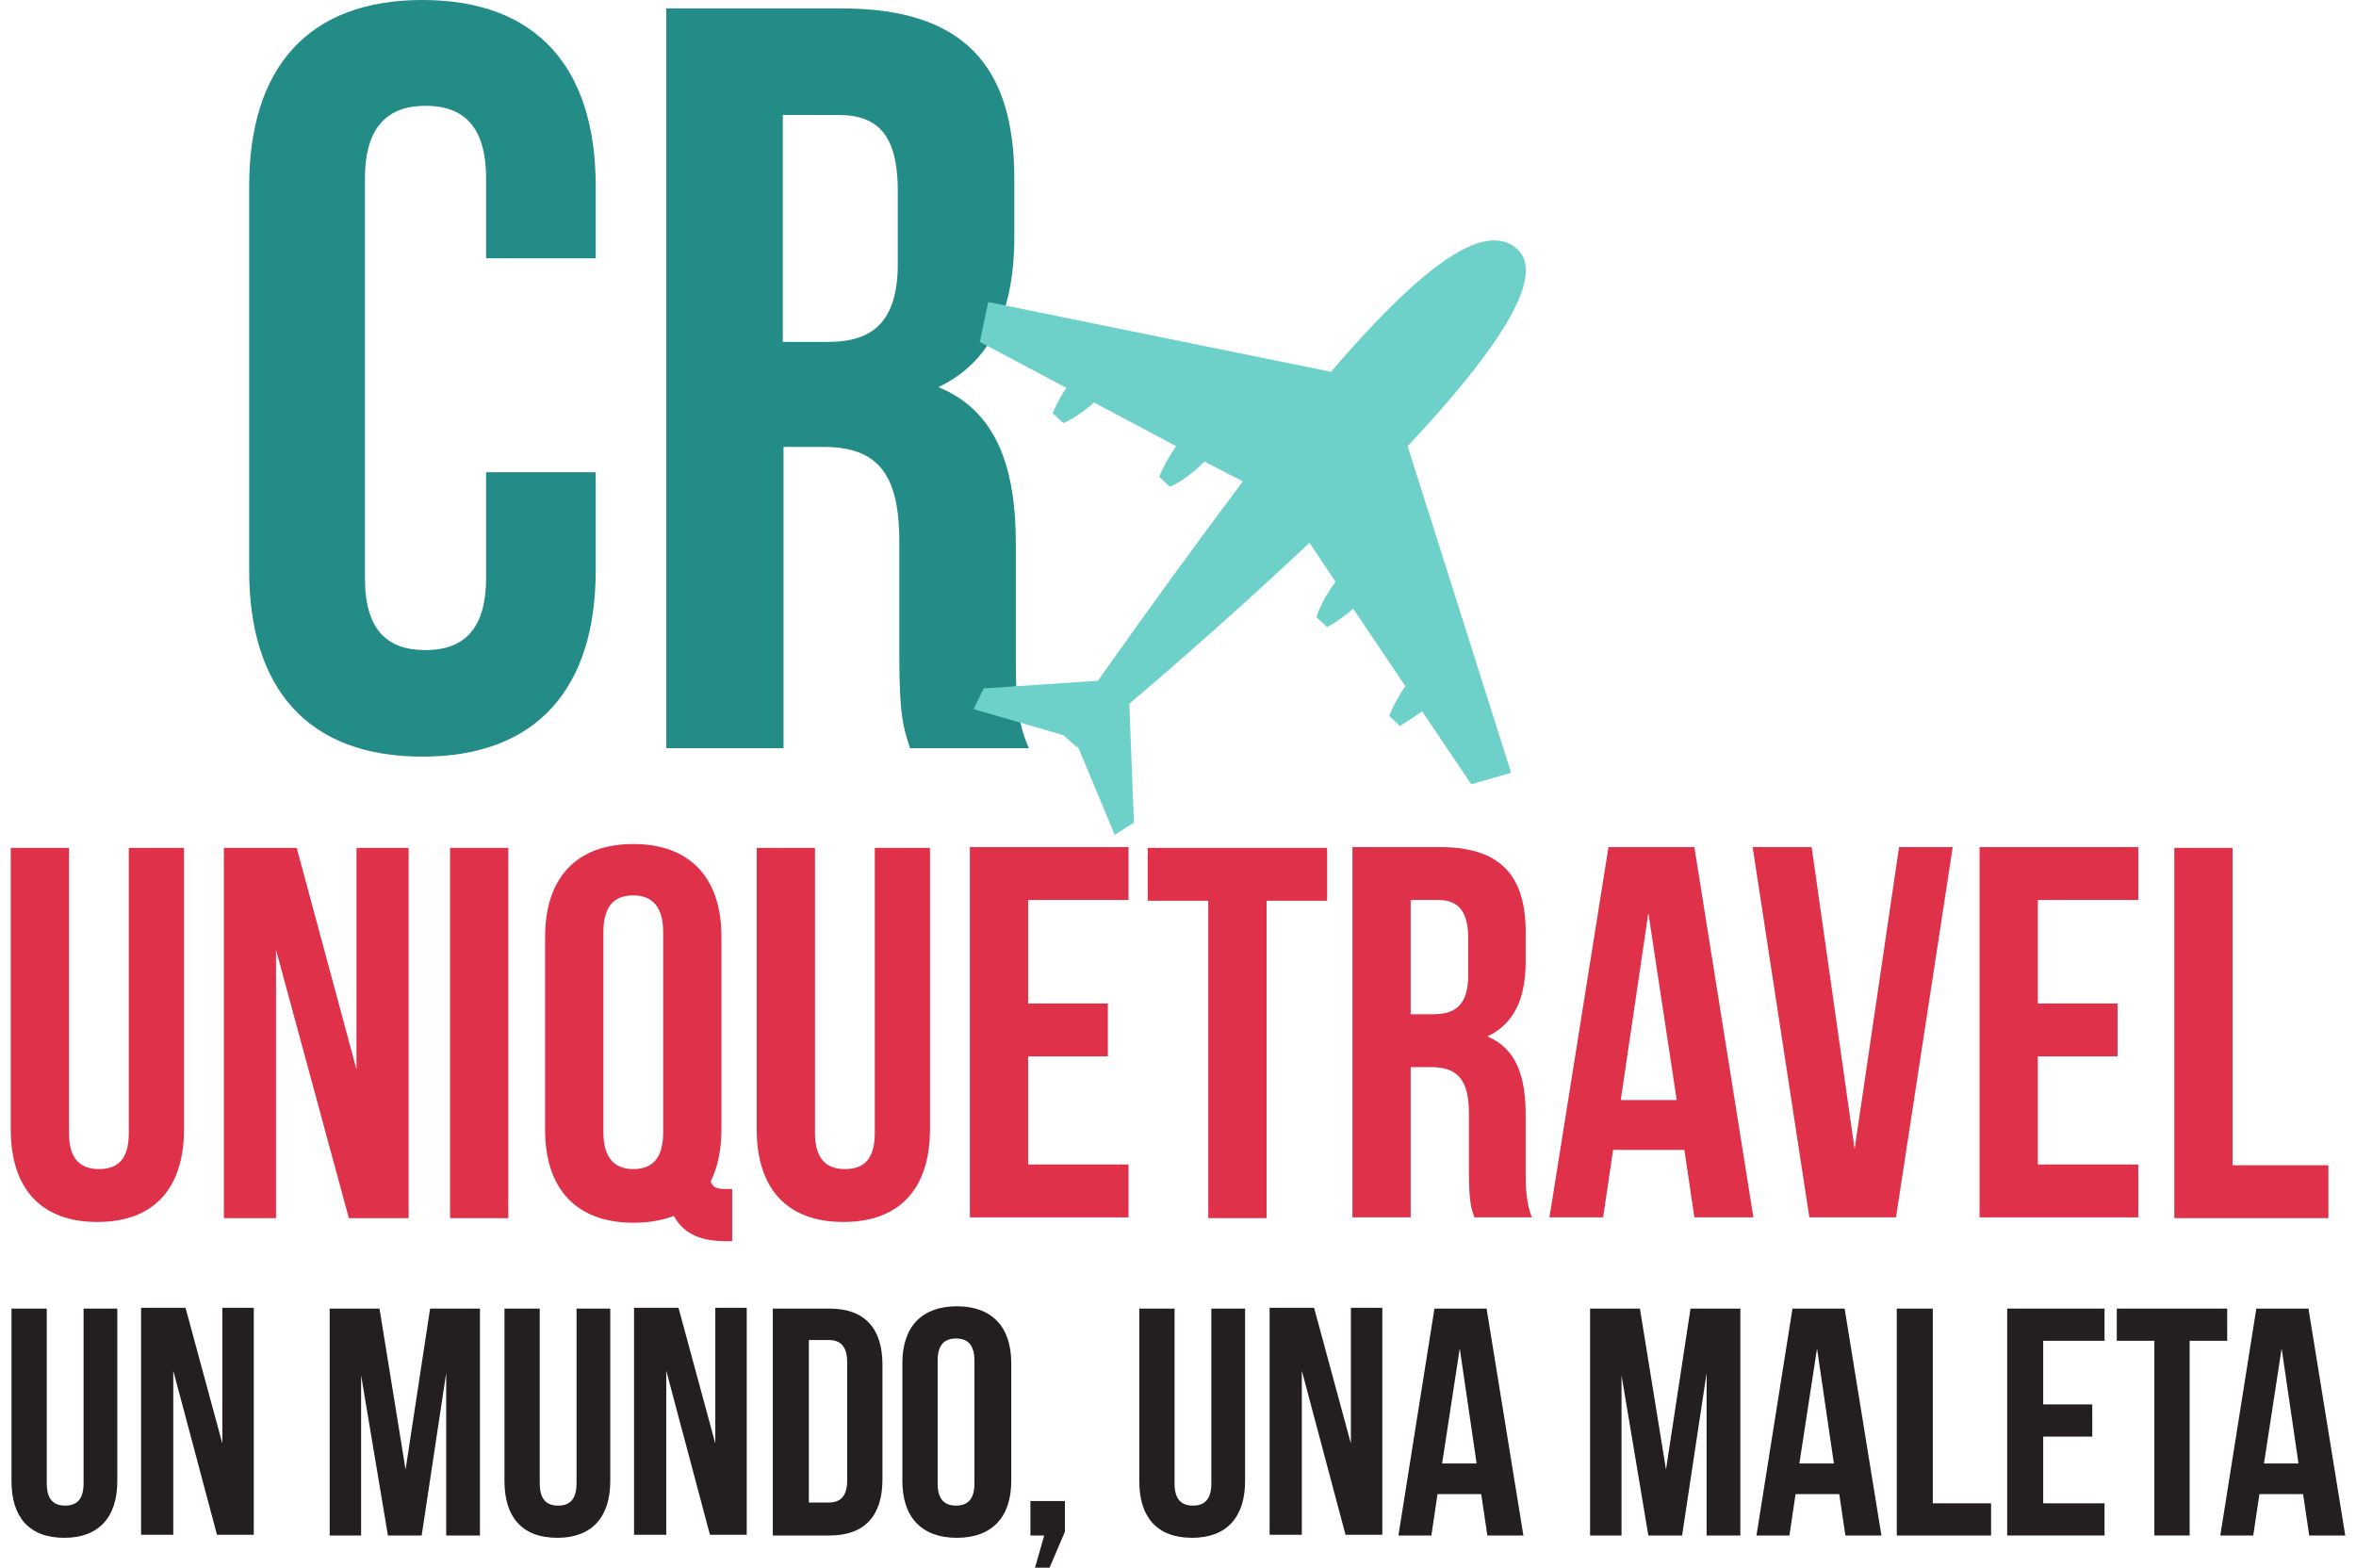
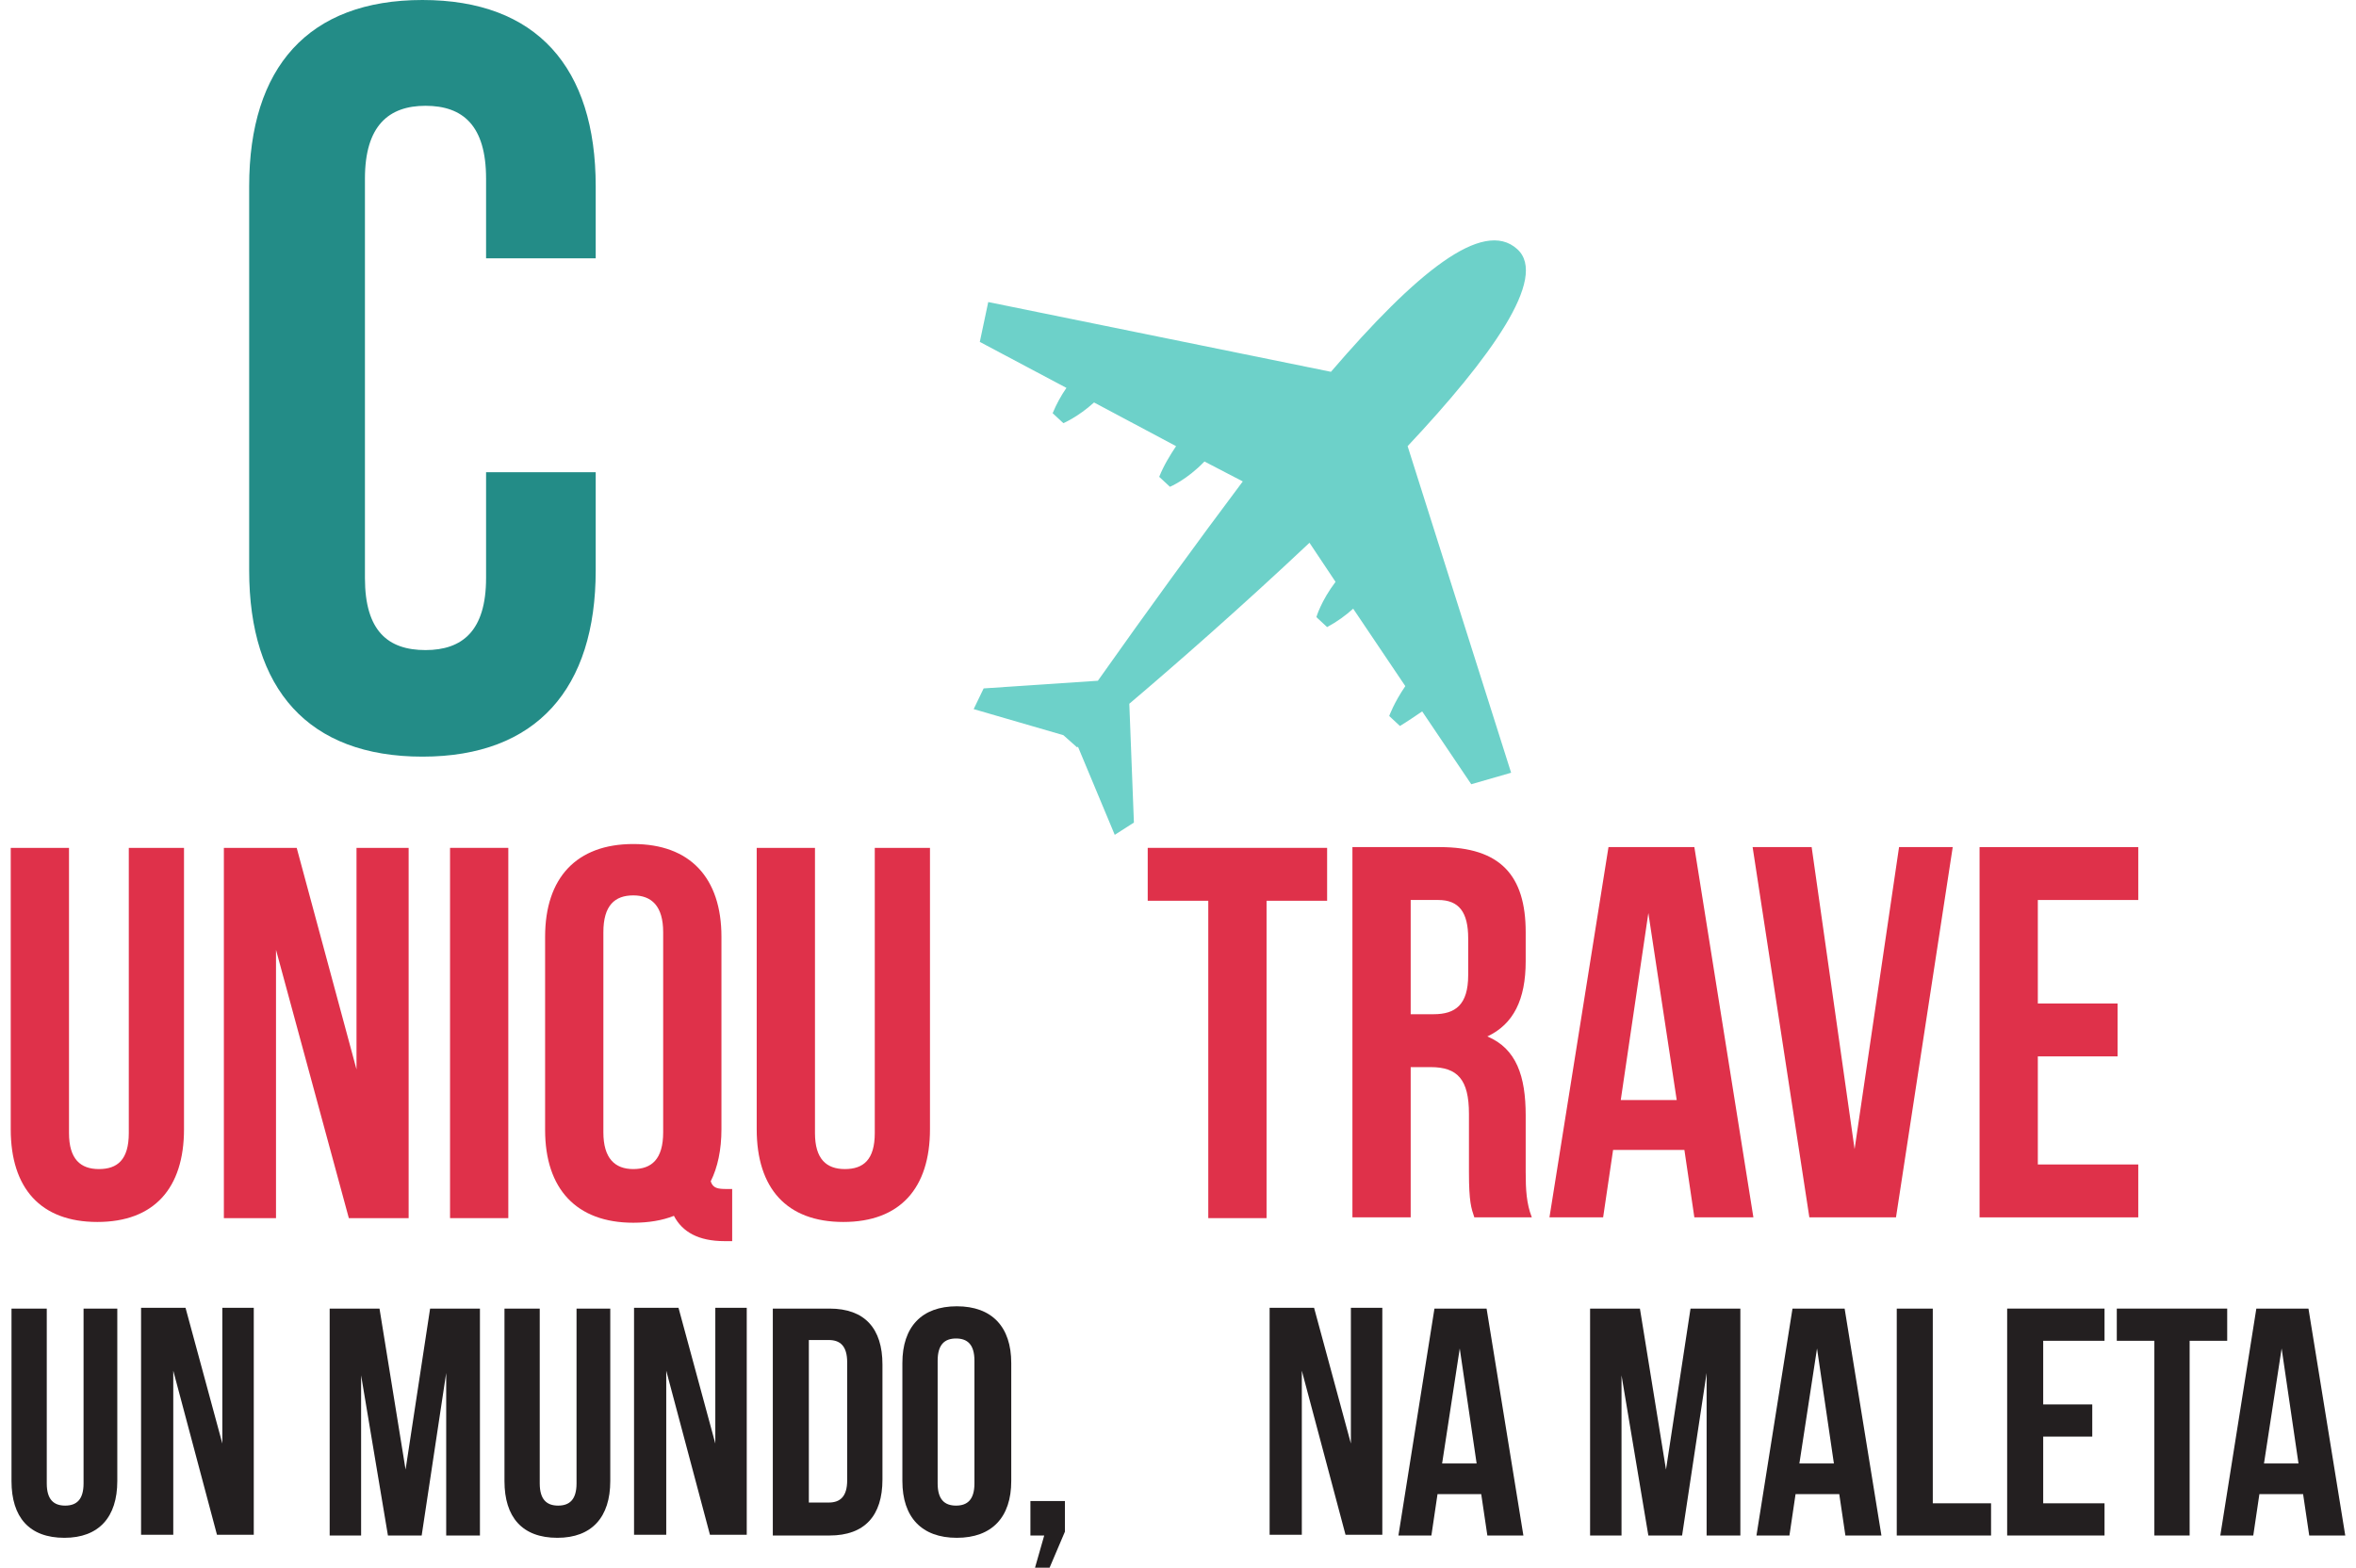
<svg xmlns="http://www.w3.org/2000/svg" version="1.1" id="Capa_1" x="0px" y="0px" viewBox="0 0 307.3 204.5" style="enable-background:new 0 0 307.3 204.5;" xml:space="preserve">
  <style type="text/css">
	.st0{fill:#DF314A;}
	.st1{fill:#231F20;}
	.st2{fill:#238C87;}
	.st3{fill-rule:evenodd;clip-rule:evenodd;fill:#6DD1C9;}
</style>
  <g>
    <g>
      <path class="st0" d="M9,110.6v37.2c0,3.4,1.5,4.7,3.9,4.7c2.4,0,3.9-1.2,3.9-4.7v-37.2H24v36.7c0,7.7-3.9,12.1-11.3,12.1    c-7.4,0-11.3-4.4-11.3-12.1v-36.7H9z" />
      <path class="st0" d="M36,123.9v35h-6.8v-48.3h9.5l7.8,28.9v-28.9h6.8v48.3h-7.8L36,123.9z" />
      <path class="st0" d="M58.7,110.6h7.6v48.3h-7.6V110.6z" />
      <path class="st0" d="M71.1,122.2c0-7.7,4.1-12.1,11.5-12.1c7.4,0,11.5,4.4,11.5,12.1v25.1c0,2.7-0.5,5-1.4,6.8    c0.3,0.9,0.9,1,2.1,1h0.7v6.8h-1c-3.4,0-5.5-1.2-6.6-3.3c-1.5,0.6-3.3,0.9-5.3,0.9c-7.4,0-11.5-4.4-11.5-12.1V122.2z M78.7,147.7    c0,3.4,1.5,4.8,3.9,4.8s3.9-1.3,3.9-4.8v-26.1c0-3.4-1.5-4.8-3.9-4.8s-3.9,1.3-3.9,4.8V147.7z" />
      <path class="st0" d="M106.3,110.6v37.2c0,3.4,1.5,4.7,3.9,4.7s3.9-1.2,3.9-4.7v-37.2h7.2v36.7c0,7.7-3.9,12.1-11.3,12.1    c-7.4,0-11.3-4.4-11.3-12.1v-36.7H106.3z" />
-       <path class="st0" d="M134.1,130.9h10.4v6.9h-10.4v14.1h13.1v6.9h-20.7v-48.3h20.7v6.9h-13.1V130.9z" />
      <path class="st0" d="M149.7,110.6h23.4v6.9h-7.9v41.4h-7.6v-41.4h-7.9V110.6z" />
      <path class="st0" d="M192.3,158.8c-0.4-1.2-0.7-2-0.7-5.9v-7.6c0-4.5-1.5-6.1-5-6.1H184v19.6h-7.6v-48.3h11.4    c7.9,0,11.2,3.7,11.2,11.1v3.8c0,5-1.6,8.2-5,9.8c3.8,1.6,5,5.2,5,10.3v7.4c0,2.3,0.1,4.1,0.8,5.9H192.3z M184,117.5v14.8h3    c2.8,0,4.5-1.2,4.5-5.1v-4.8c0-3.4-1.2-5-3.9-5H184z" />
      <path class="st0" d="M228.7,158.8H221l-1.3-8.8h-9.3l-1.3,8.8h-7l7.7-48.3H221L228.7,158.8z M211.4,143.5h7.3l-3.7-24.4    L211.4,143.5z" />
      <path class="st0" d="M241.9,149.9l5.8-39.4h7l-7.4,48.3h-11.3l-7.4-48.3h7.7L241.9,149.9z" />
      <path class="st0" d="M265.8,130.9h10.4v6.9h-10.4v14.1h13.1v6.9h-20.7v-48.3h20.7v6.9h-13.1V130.9z" />
-       <path class="st0" d="M283.6,110.6h7.6v41.4h12.5v6.9h-20.1V110.6z" />
    </g>
    <g>
      <path class="st1" d="M6.1,170.7v22.8c0,2.1,0.9,2.9,2.4,2.9c1.5,0,2.4-0.8,2.4-2.9v-22.8h4.4v22.5c0,4.7-2.4,7.4-6.9,7.4    c-4.6,0-6.9-2.7-6.9-7.4v-22.5H6.1z" />
      <path class="st1" d="M22.6,178.8v21.4h-4.2v-29.6h5.8l4.8,17.7v-17.7h4.1v29.6h-4.8L22.6,178.8z" />
      <path class="st1" d="M52.9,191.7l3.2-21h6.5v29.6h-4.4v-21.2L55,200.3h-4.4l-3.5-20.9v20.9H43v-29.6h6.5L52.9,191.7z" />
      <path class="st1" d="M70.4,170.7v22.8c0,2.1,0.9,2.9,2.4,2.9c1.5,0,2.4-0.8,2.4-2.9v-22.8h4.4v22.5c0,4.7-2.4,7.4-6.9,7.4    c-4.6,0-6.9-2.7-6.9-7.4v-22.5H70.4z" />
      <path class="st1" d="M86.9,178.8v21.4h-4.2v-29.6h5.8l4.8,17.7v-17.7h4.1v29.6h-4.8L86.9,178.8z" />
      <path class="st1" d="M100.8,170.7h7.4c4.6,0,6.9,2.6,6.9,7.3v15c0,4.7-2.3,7.3-6.9,7.3h-7.4V170.7z M105.5,174.9v21.1h2.6    c1.5,0,2.4-0.8,2.4-2.9v-15.4c0-2.1-0.9-2.9-2.4-2.9H105.5z" />
      <path class="st1" d="M117.7,177.8c0-4.7,2.5-7.4,7.1-7.4s7.1,2.7,7.1,7.4v15.4c0,4.7-2.5,7.4-7.1,7.4s-7.1-2.7-7.1-7.4V177.8z     M122.3,193.5c0,2.1,0.9,2.9,2.4,2.9c1.5,0,2.4-0.8,2.4-2.9v-16c0-2.1-0.9-2.9-2.4-2.9c-1.5,0-2.4,0.8-2.4,2.9V193.5z" />
      <path class="st1" d="M134.4,200.3v-4.5h4.5v4l-2,4.7h-1.9l1.2-4.2H134.4z" />
-       <path class="st1" d="M153.2,170.7v22.8c0,2.1,0.9,2.9,2.4,2.9c1.5,0,2.4-0.8,2.4-2.9v-22.8h4.4v22.5c0,4.7-2.4,7.4-6.9,7.4    c-4.6,0-6.9-2.7-6.9-7.4v-22.5H153.2z" />
      <path class="st1" d="M169.8,178.8v21.4h-4.2v-29.6h5.8l4.8,17.7v-17.7h4.1v29.6h-4.8L169.8,178.8z" />
      <path class="st1" d="M198.7,200.3H194l-0.8-5.4h-5.7l-0.8,5.4h-4.3l4.7-29.6h6.8L198.7,200.3z M188.1,190.9h4.5l-2.2-15    L188.1,190.9z" />
      <path class="st1" d="M217.3,191.7l3.2-21h6.5v29.6h-4.4v-21.2l-3.2,21.2h-4.4l-3.5-20.9v20.9h-4.1v-29.6h6.5L217.3,191.7z" />
      <path class="st1" d="M245.4,200.3h-4.7l-0.8-5.4h-5.7l-0.8,5.4h-4.3l4.7-29.6h6.8L245.4,200.3z M234.7,190.9h4.5l-2.2-15    L234.7,190.9z" />
      <path class="st1" d="M247.5,170.7h4.6v25.4h7.6v4.2h-12.3V170.7z" />
      <path class="st1" d="M266.5,183.2h6.4v4.2h-6.4v8.7h8v4.2h-12.7v-29.6h12.7v4.2h-8V183.2z" />
      <path class="st1" d="M276.1,170.7h14.4v4.2h-4.9v25.4h-4.6v-25.4h-4.9V170.7z" />
      <path class="st1" d="M305.9,200.3h-4.7l-0.8-5.4h-5.7l-0.8,5.4h-4.3l4.7-29.6h6.8L305.9,200.3z M295.3,190.9h4.5l-2.2-15    L295.3,190.9z" />
    </g>
    <g>
      <path class="st2" d="M77.7,61.6v12.8c0,15.4-7.7,24.3-22.6,24.3c-14.9,0-22.6-8.8-22.6-24.3V24.3C32.5,8.8,40.2,0,55.1,0    C70,0,77.7,8.8,77.7,24.3v9.4H63.4V23.3c0-6.9-3-9.5-7.9-9.5c-4.8,0-7.9,2.6-7.9,9.5v52.1c0,6.9,3,9.4,7.9,9.4    c4.8,0,7.9-2.5,7.9-9.4V61.6H77.7z" />
-       <path class="st2" d="M118.7,97.6c-0.8-2.5-1.4-4-1.4-11.9V70.6c0-9-3-12.3-9.9-12.3h-5.2v39.3H86.9V1.1h22.9    c15.7,0,22.5,7.3,22.5,22.2v7.6c0,9.9-3.2,16.4-9.9,19.6C130,53.6,132.5,61,132.5,71v14.9c0,4.7,0.1,8.1,1.7,11.7H118.7z     M102.1,14.9v29.7h5.9c5.7,0,9.1-2.5,9.1-10.2v-9.5c0-6.9-2.3-9.9-7.7-9.9H102.1z" />
    </g>
    <path class="st3" d="M197.1,100.8l-13.5-42.6c10.8-11.5,18.4-22,14.3-25.7c-4.5-4.1-13.3,3.2-24.3,16l-44.7-9.1l-1.1,5.2l11.3,6   c-0.7,1-1.3,2.1-1.8,3.3l1.4,1.3c0,0,1.9-0.8,4-2.7l10.7,5.7c-0.8,1.2-1.6,2.5-2.2,4l1.4,1.3c0,0,2.2-0.9,4.5-3.3l5,2.6   c-6,8-12.4,16.8-18.9,26l-14.9,1l-1.3,2.7l11.7,3.4l1.8,1.6c0,0,0.1-0.1,0.1-0.1l4.8,11.5l2.5-1.6l-0.6-15.5   c5.9-5,14.7-12.7,23.5-21l3.4,5.1c-1.9,2.5-2.5,4.6-2.5,4.6l1.4,1.3c1.3-0.7,2.4-1.5,3.4-2.4l6.8,10.1c-1.5,2.2-2.1,3.9-2.1,3.9   l1.4,1.3c1-0.6,2-1.3,2.9-1.9l6.4,9.5L197.1,100.8z" />
  </g>
</svg>